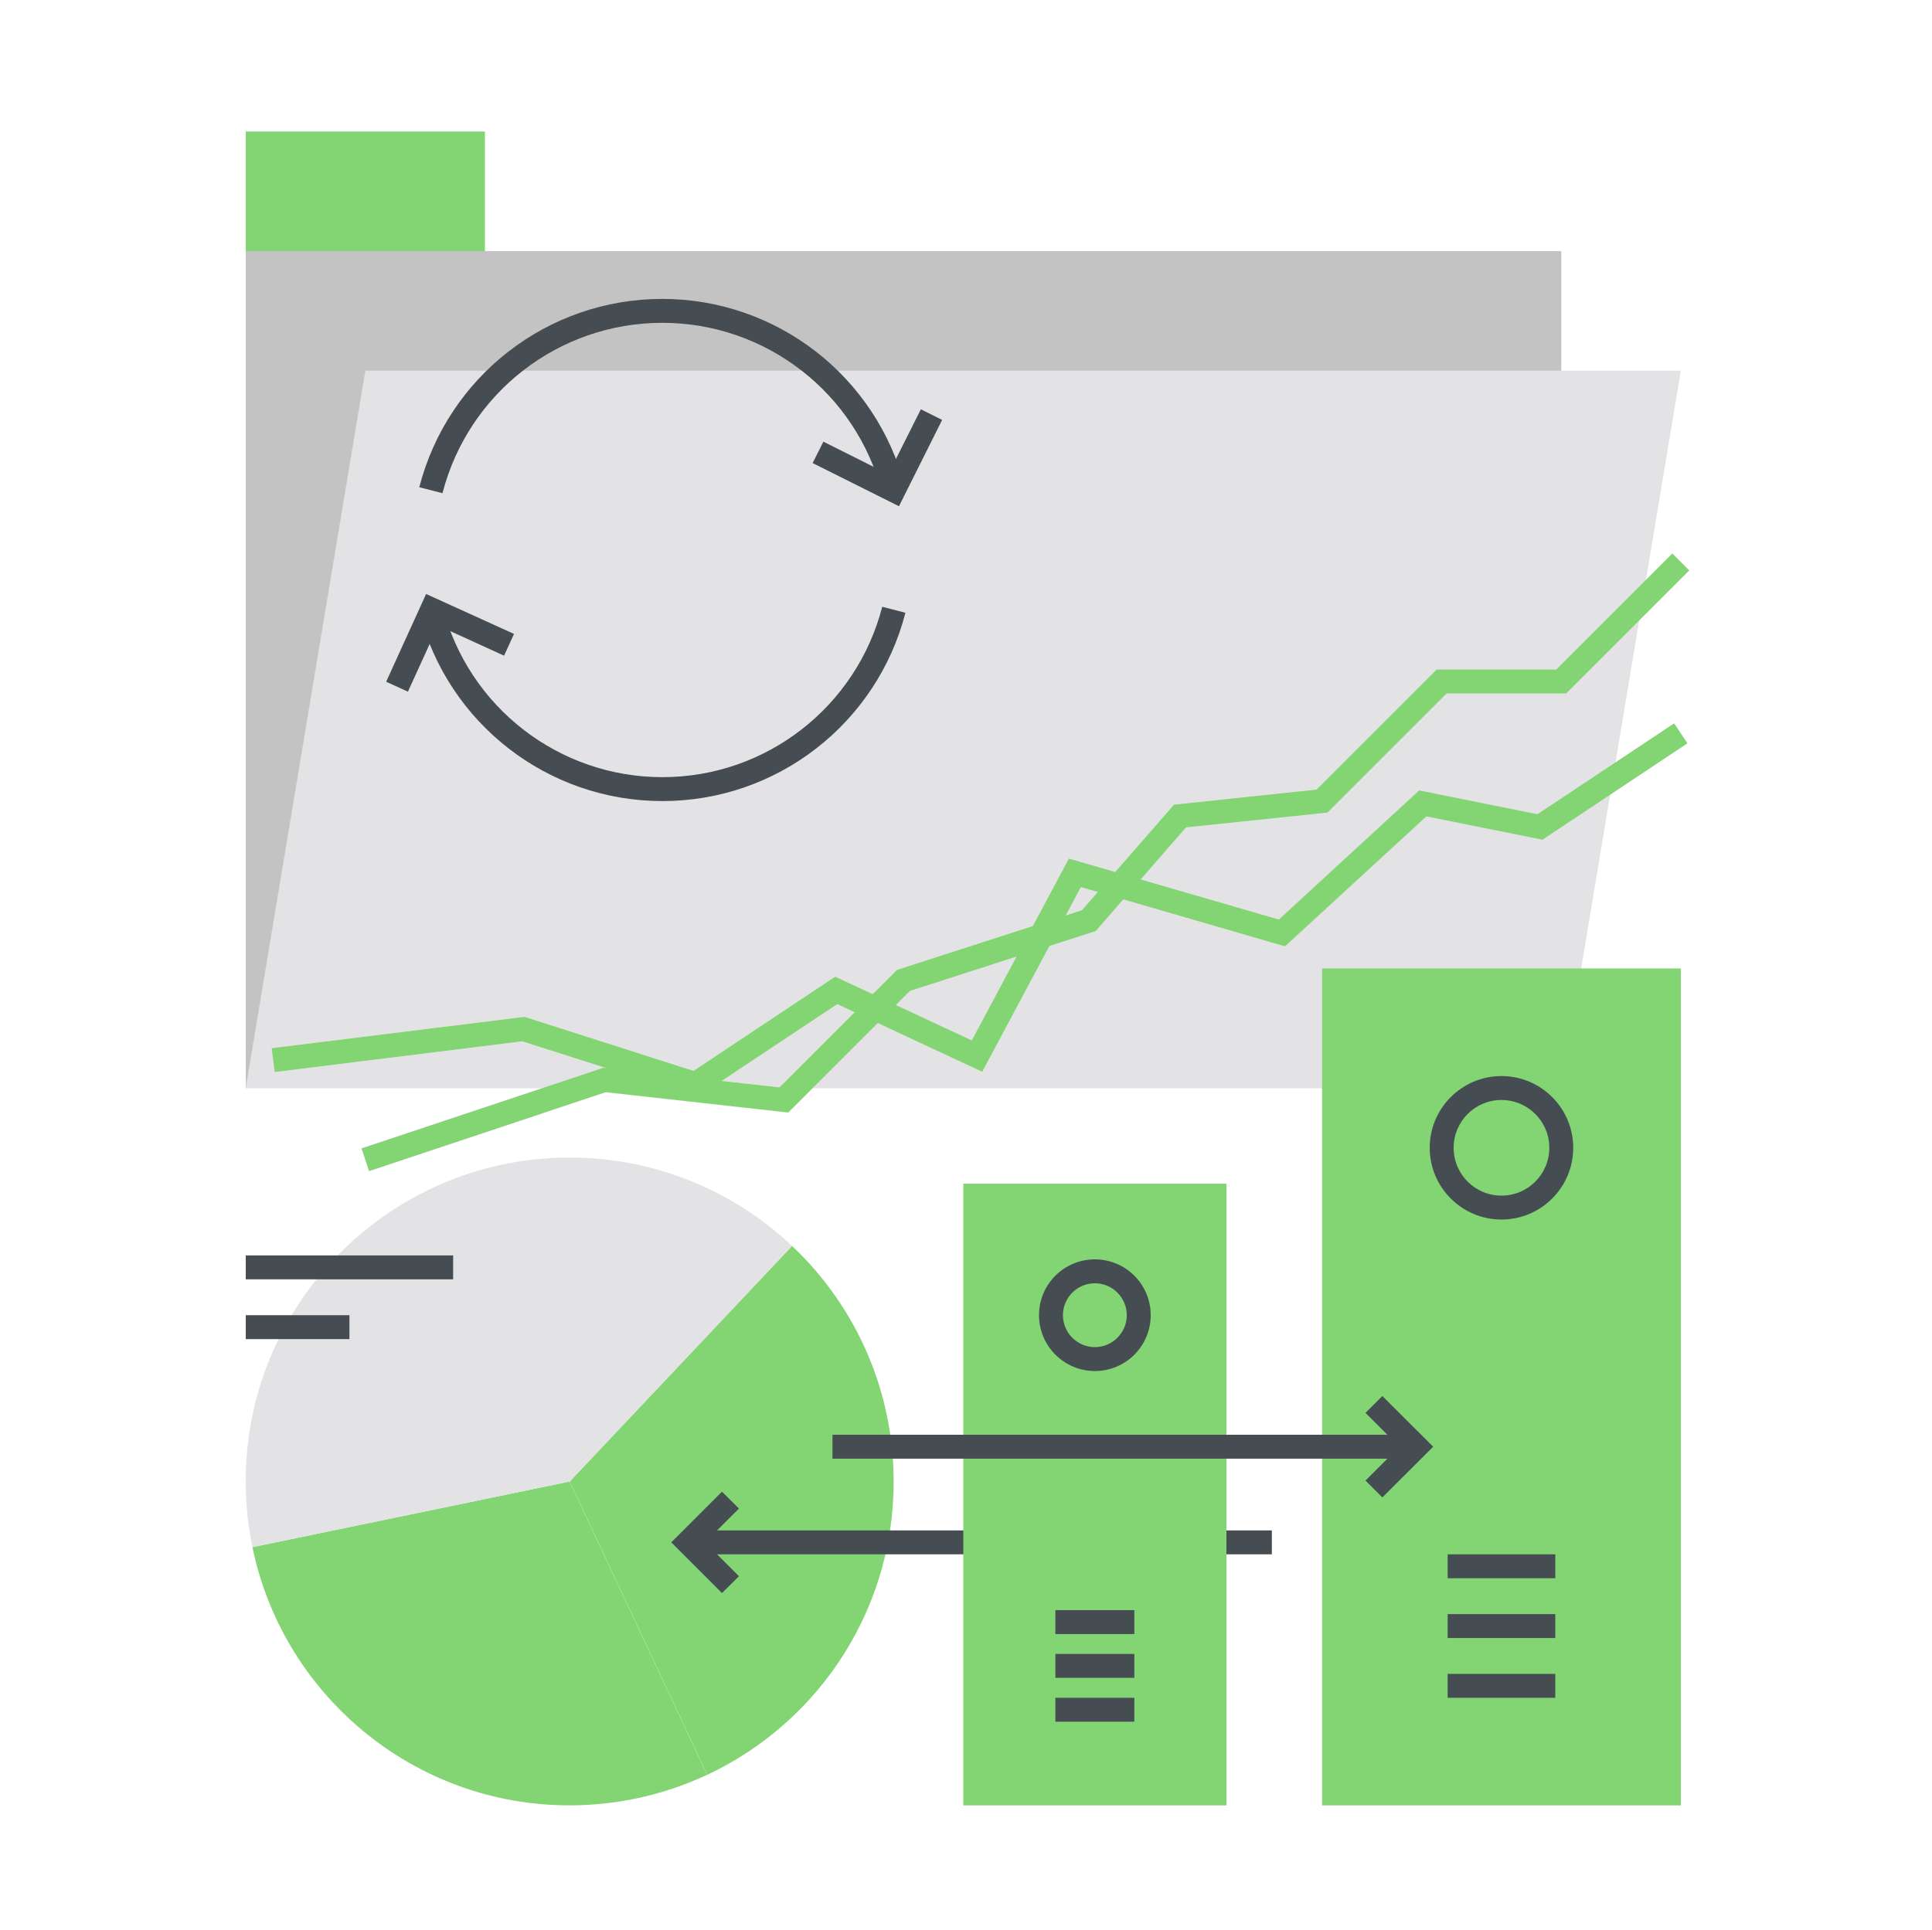
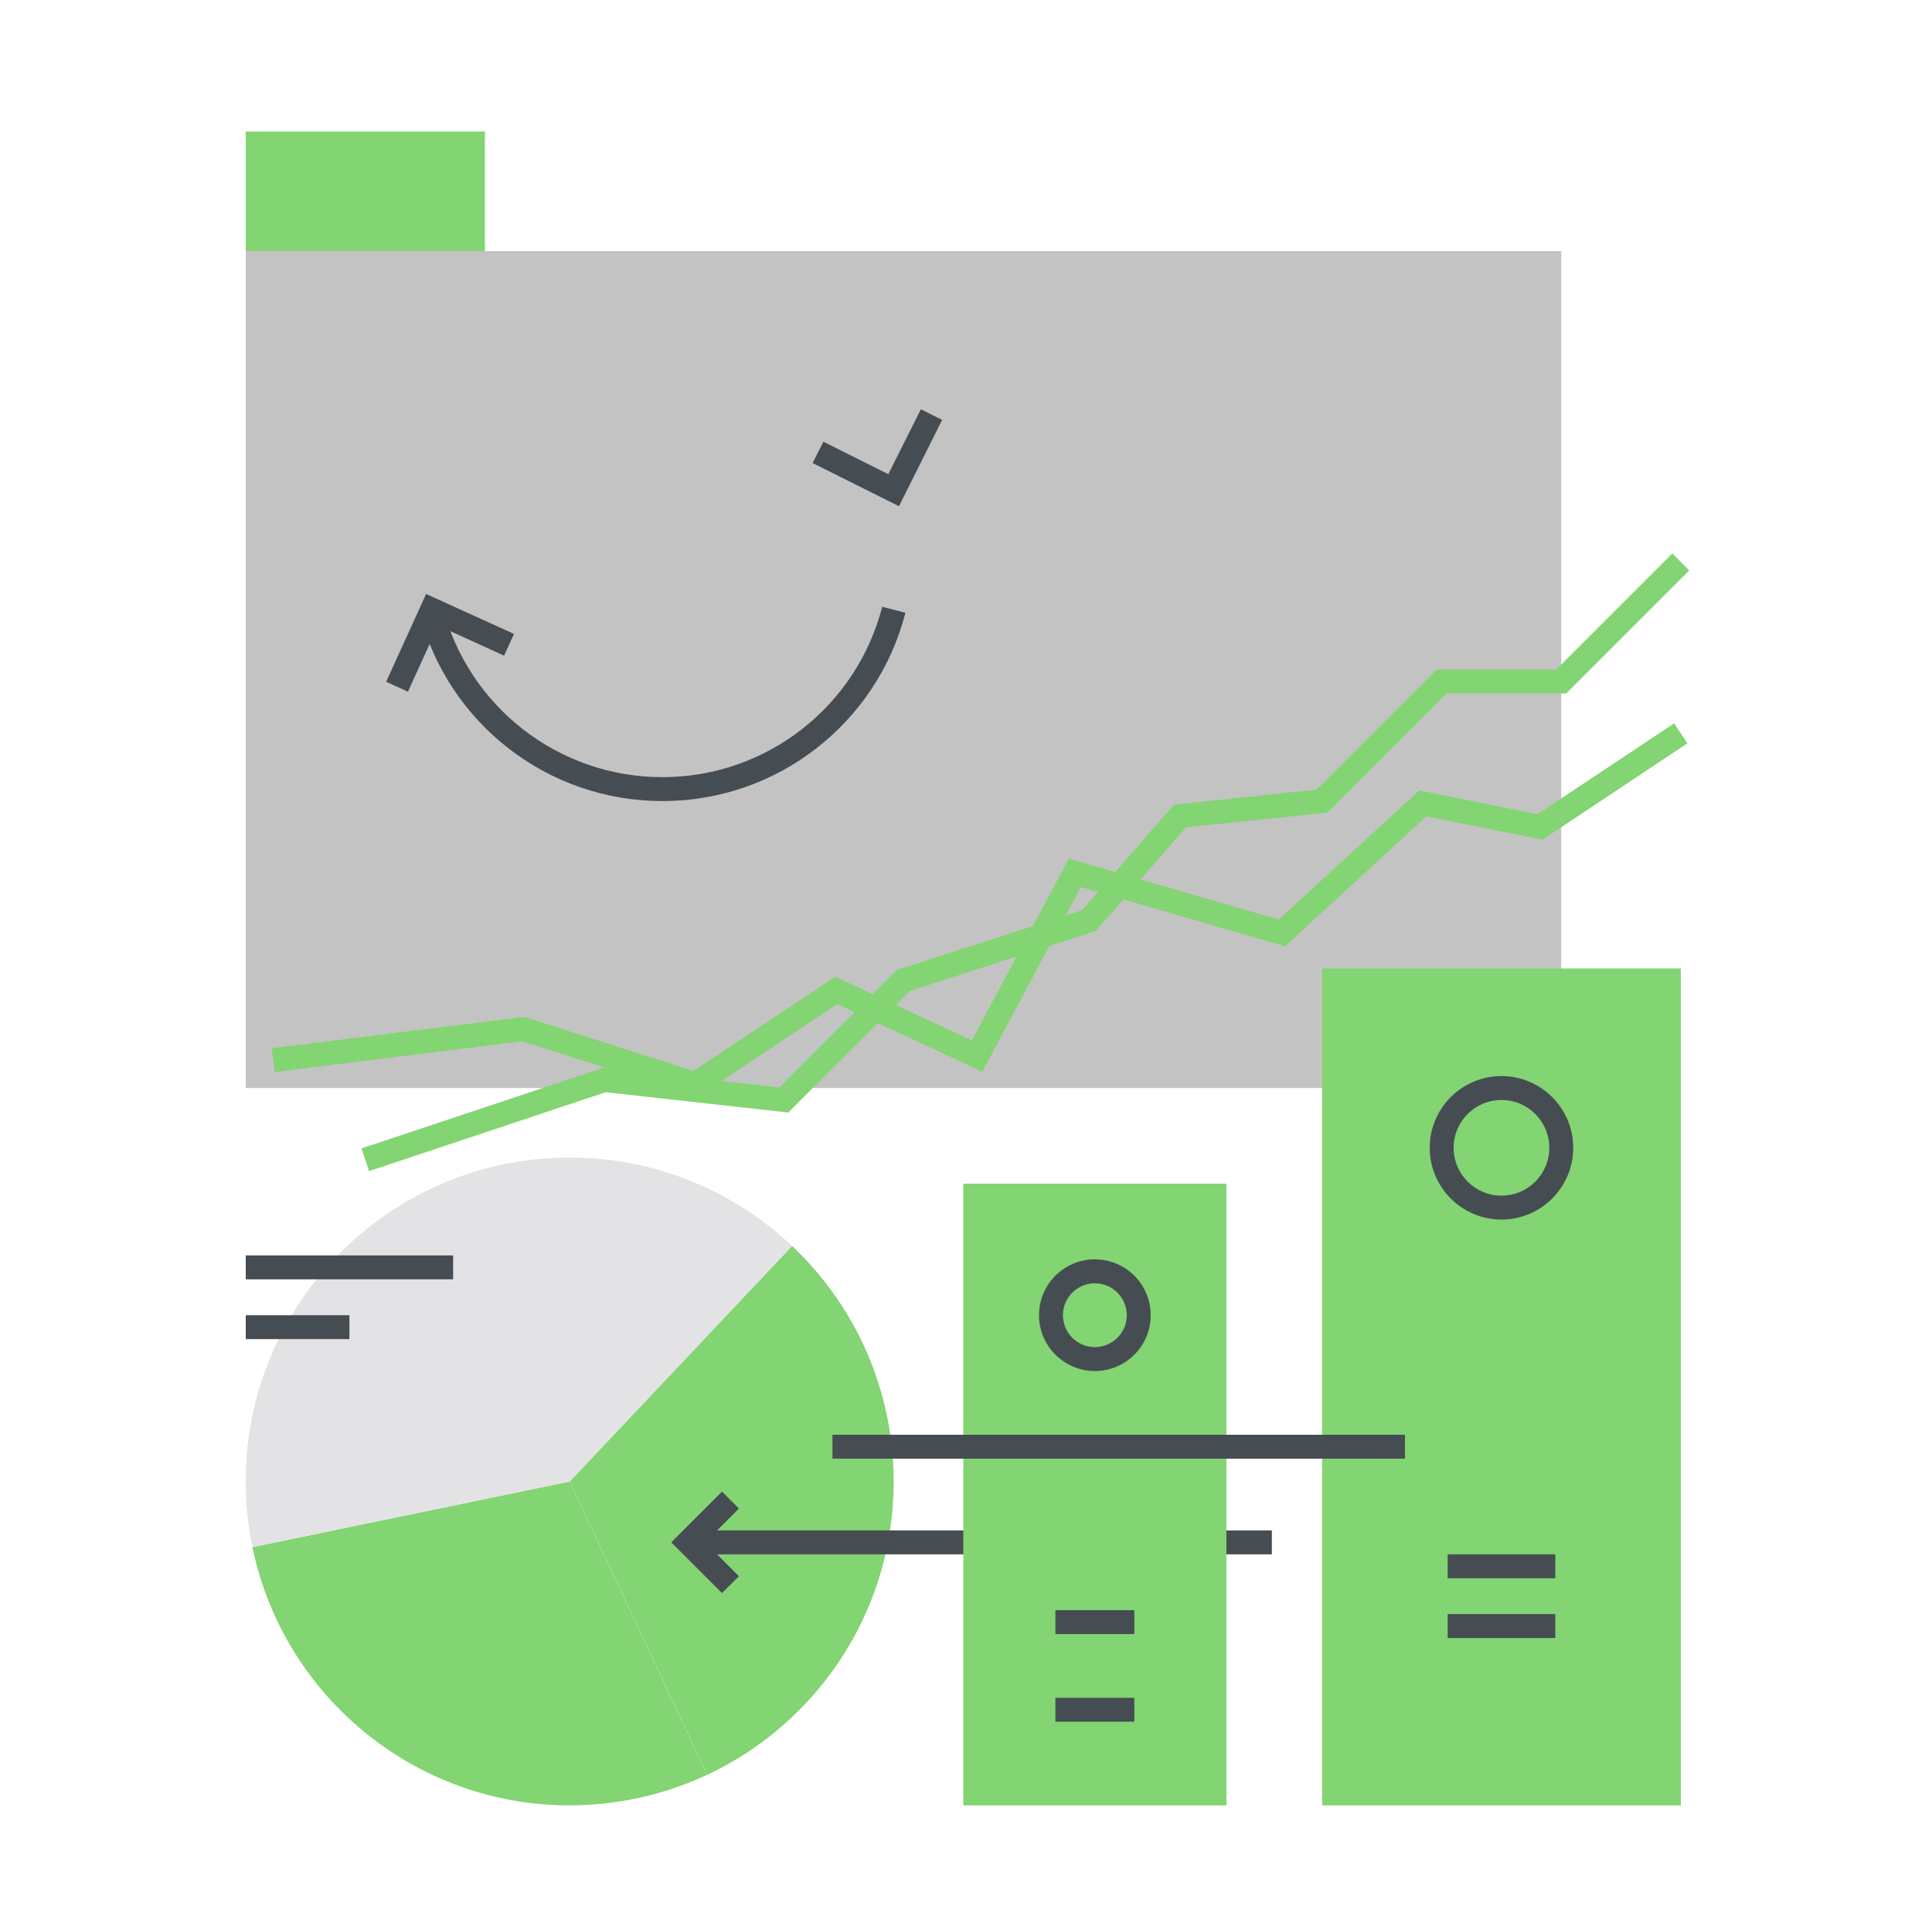
<svg xmlns="http://www.w3.org/2000/svg" id="uuid-bd5025cc-e8c7-49a0-a908-6c368a739f2c" viewBox="0 0 161.55 161.42">
  <defs>
    <style>.uuid-526392cf-9d6f-4e8a-9655-ae5269712c41{fill:#454d52;}.uuid-e9aaf060-1f0b-4a2d-bd13-55847602a8cc{fill:none;}.uuid-a6c3e485-0c60-46da-87a7-7f50b777278c{fill:#c4c3c3;}.uuid-edad575a-bad6-43fa-9e66-b2767360cdec{fill:#e3e3e5;}.uuid-d7373f8e-612c-460a-9e65-0658f1451421{fill:#83d472;}</style>
  </defs>
  <g id="uuid-824fab0f-0565-435c-b9a6-af4b6744bccd">
    <path class="uuid-d7373f8e-612c-460a-9e65-0658f1451421" d="M66.23,104.21l-18.59,19.7,11.5,24.53c9.51-4.46,15.95-14.27,15.57-25.44-.25-7.43-3.47-14.06-8.48-18.79Z" />
    <path class="uuid-d7373f8e-612c-460a-9e65-0658f1451421" d="M21.11,129.4c2.61,12.69,14.05,22.03,27.43,21.58,3.79-.13,7.37-1.03,10.59-2.54l-11.5-24.53-26.52,5.49Z" />
    <path class="uuid-edad575a-bad6-43fa-9e66-b2767360cdec" d="M66.23,104.21c-5.07-4.79-11.98-7.63-19.5-7.38-14.95.5-26.67,13.03-26.17,27.98.05,1.57.24,3.1.55,4.59l26.52-5.49,18.59-19.7Z" />
    <rect class="uuid-526392cf-9d6f-4e8a-9655-ae5269712c41" x="58.48" y="128" width="47.87" height="2" />
    <polygon class="uuid-526392cf-9d6f-4e8a-9655-ae5269712c41" points="60.37 133.24 56.13 129 60.37 124.76 61.79 126.17 58.96 129 61.79 131.83 60.37 133.24" />
    <rect class="uuid-a6c3e485-0c60-46da-87a7-7f50b777278c" x="20.55" y="21" width="110" height="70" />
-     <polygon class="uuid-edad575a-bad6-43fa-9e66-b2767360cdec" points="130.55 91 20.55 91 30.55 31 140.55 31 130.55 91" />
    <rect class="uuid-d7373f8e-612c-460a-9e65-0658f1451421" x="20.55" y="11" width="20" height="10" />
    <polygon class="uuid-d7373f8e-612c-460a-9e65-0658f1451421" points="58.3 91.76 43.67 87.09 22.97 89.66 22.72 87.67 43.86 85.05 57.99 89.57 69.84 81.69 81.26 87.02 89.38 71.81 106.93 76.91 118.67 66.11 128.56 68.1 139.99 60.5 141.1 62.17 128.98 70.23 119.27 68.28 107.45 79.15 90.38 74.19 82.13 89.64 70.01 83.98 58.3 91.76" />
    <polygon class="uuid-d7373f8e-612c-460a-9e65-0658f1451421" points="30.86 97.95 30.23 96.05 50.44 89.31 65.18 90.95 75.01 81.12 90.47 76.13 98.17 67.3 110.09 66.04 120.13 56 130.13 56 139.84 46.29 141.25 47.71 130.96 58 120.96 58 111 67.96 99.17 69.2 91.62 77.87 76.08 82.88 65.91 93.05 50.65 91.35 30.86 97.95" />
-     <path class="uuid-526392cf-9d6f-4e8a-9655-ae5269712c41" d="M73.76,41.25c-2.16-8.39-9.72-14.25-18.38-14.25s-16.21,5.86-18.38,14.25l-1.94-.5c2.39-9.27,10.74-15.75,20.31-15.75s17.92,6.48,20.31,15.75l-1.94.5Z" />
    <path class="uuid-526392cf-9d6f-4e8a-9655-ae5269712c41" d="M55.38,67c-9.57,0-17.92-6.48-20.31-15.75l1.94-.5c2.16,8.39,9.72,14.25,18.38,14.25s16.21-5.86,18.38-14.25l1.94.5c-2.39,9.27-10.74,15.75-20.31,15.75Z" />
    <polygon class="uuid-526392cf-9d6f-4e8a-9655-ae5269712c41" points="75.17 42.34 67.95 38.73 68.85 36.94 74.28 39.66 77 34.23 78.78 35.12 75.17 42.34" />
    <polygon class="uuid-526392cf-9d6f-4e8a-9655-ae5269712c41" points="34.11 57.85 32.29 57.02 35.63 49.68 42.98 53.02 42.15 54.84 36.63 52.32 34.11 57.85" />
    <rect class="uuid-d7373f8e-612c-460a-9e65-0658f1451421" x="110.55" y="81" width="30" height="70" />
    <path class="uuid-526392cf-9d6f-4e8a-9655-ae5269712c41" d="M125.55,102c-3.31,0-6-2.69-6-6s2.69-6,6-6,6,2.69,6,6-2.69,6-6,6ZM125.55,92c-2.21,0-4,1.79-4,4s1.79,4,4,4,4-1.79,4-4-1.79-4-4-4Z" />
-     <rect class="uuid-526392cf-9d6f-4e8a-9655-ae5269712c41" x="121.05" y="140" width="9" height="2" />
    <rect class="uuid-526392cf-9d6f-4e8a-9655-ae5269712c41" x="121.05" y="135" width="9" height="2" />
    <rect class="uuid-526392cf-9d6f-4e8a-9655-ae5269712c41" x="121.05" y="130" width="9" height="2" />
    <rect class="uuid-d7373f8e-612c-460a-9e65-0658f1451421" x="80.55" y="99" width="22" height="52" />
    <path class="uuid-526392cf-9d6f-4e8a-9655-ae5269712c41" d="M91.55,114.67c-2.57,0-4.67-2.09-4.67-4.67s2.09-4.67,4.67-4.67,4.67,2.09,4.67,4.67-2.09,4.67-4.67,4.67ZM91.55,107.33c-1.47,0-2.67,1.2-2.67,2.67s1.2,2.67,2.67,2.67,2.67-1.2,2.67-2.67-1.2-2.67-2.67-2.67Z" />
    <rect class="uuid-526392cf-9d6f-4e8a-9655-ae5269712c41" x="88.25" y="142" width="6.6" height="2" />
-     <rect class="uuid-526392cf-9d6f-4e8a-9655-ae5269712c41" x="88.25" y="138.33" width="6.6" height="2" />
    <rect class="uuid-526392cf-9d6f-4e8a-9655-ae5269712c41" x="88.25" y="134.67" width="6.6" height="2" />
    <rect class="uuid-526392cf-9d6f-4e8a-9655-ae5269712c41" x="69.61" y="120" width="47.87" height="2" />
-     <polygon class="uuid-526392cf-9d6f-4e8a-9655-ae5269712c41" points="115.59 125.24 114.18 123.83 117.01 121 114.18 118.17 115.59 116.76 119.84 121 115.59 125.24" />
    <rect class="uuid-526392cf-9d6f-4e8a-9655-ae5269712c41" x="20.55" y="105" width="17.34" height="2" />
    <rect class="uuid-526392cf-9d6f-4e8a-9655-ae5269712c41" x="20.55" y="110" width="8.67" height="2" />
    <rect class="uuid-e9aaf060-1f0b-4a2d-bd13-55847602a8cc" width="161.55" height="161.42" />
  </g>
</svg>